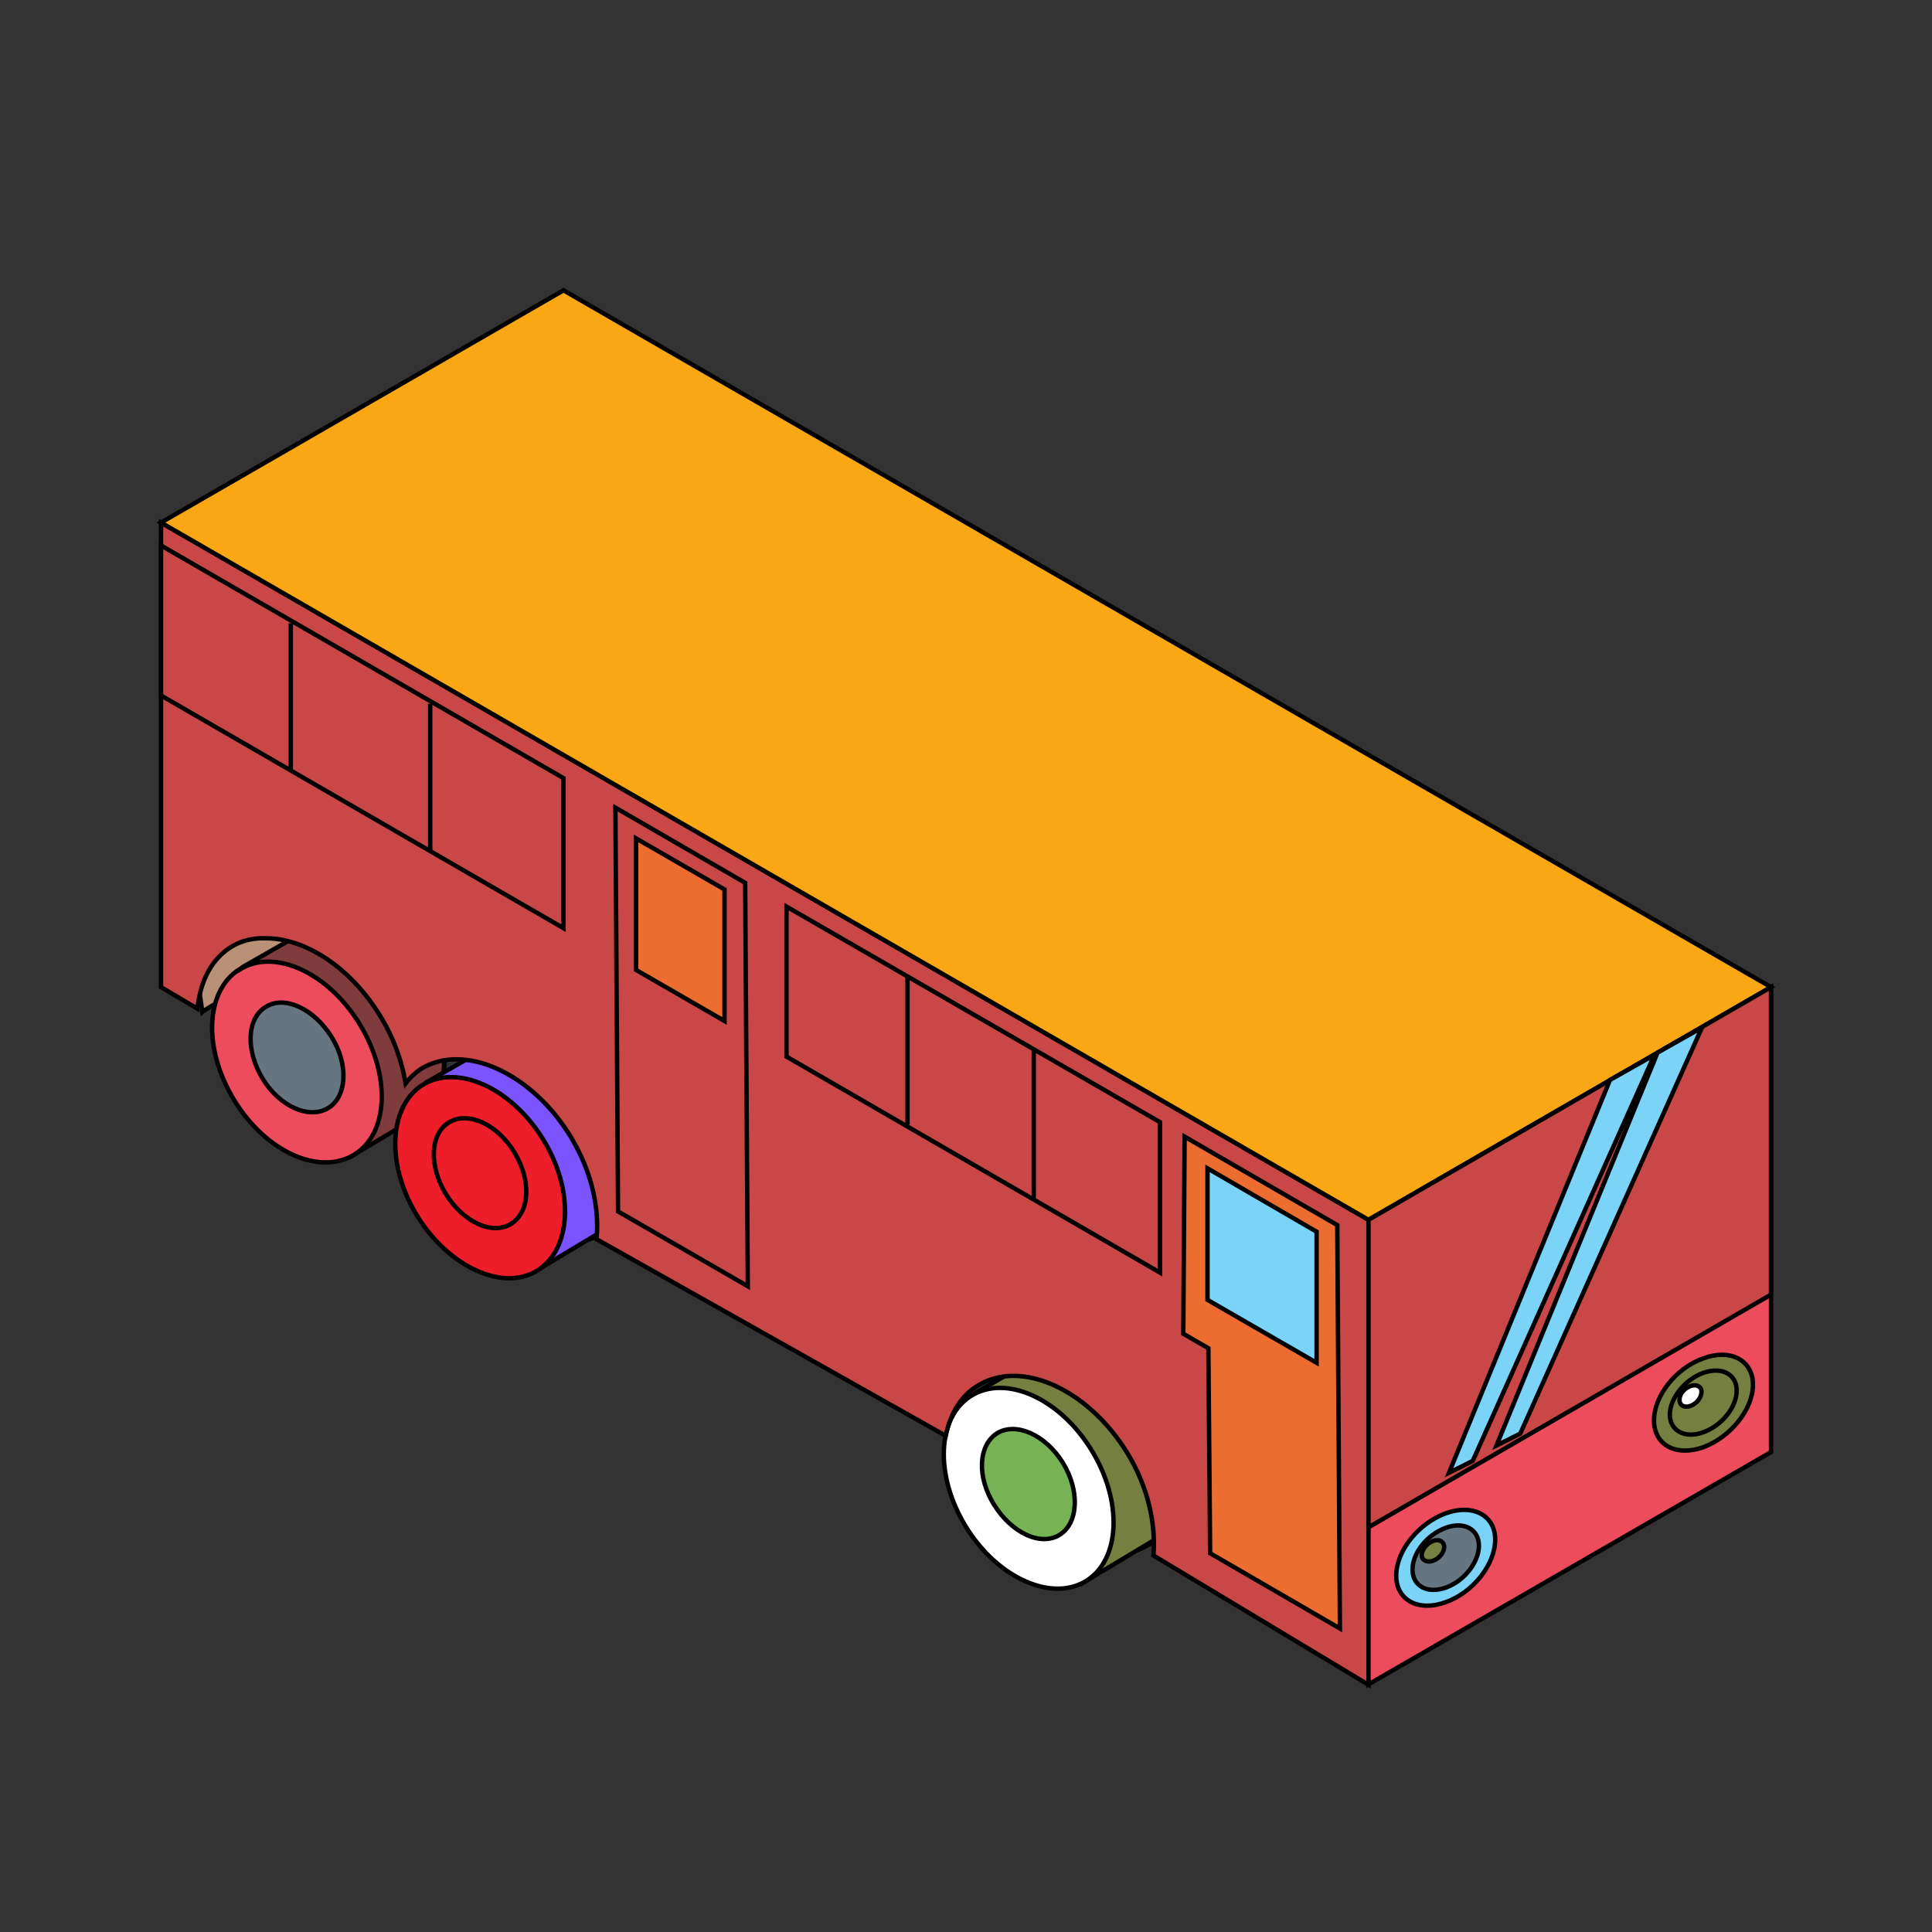
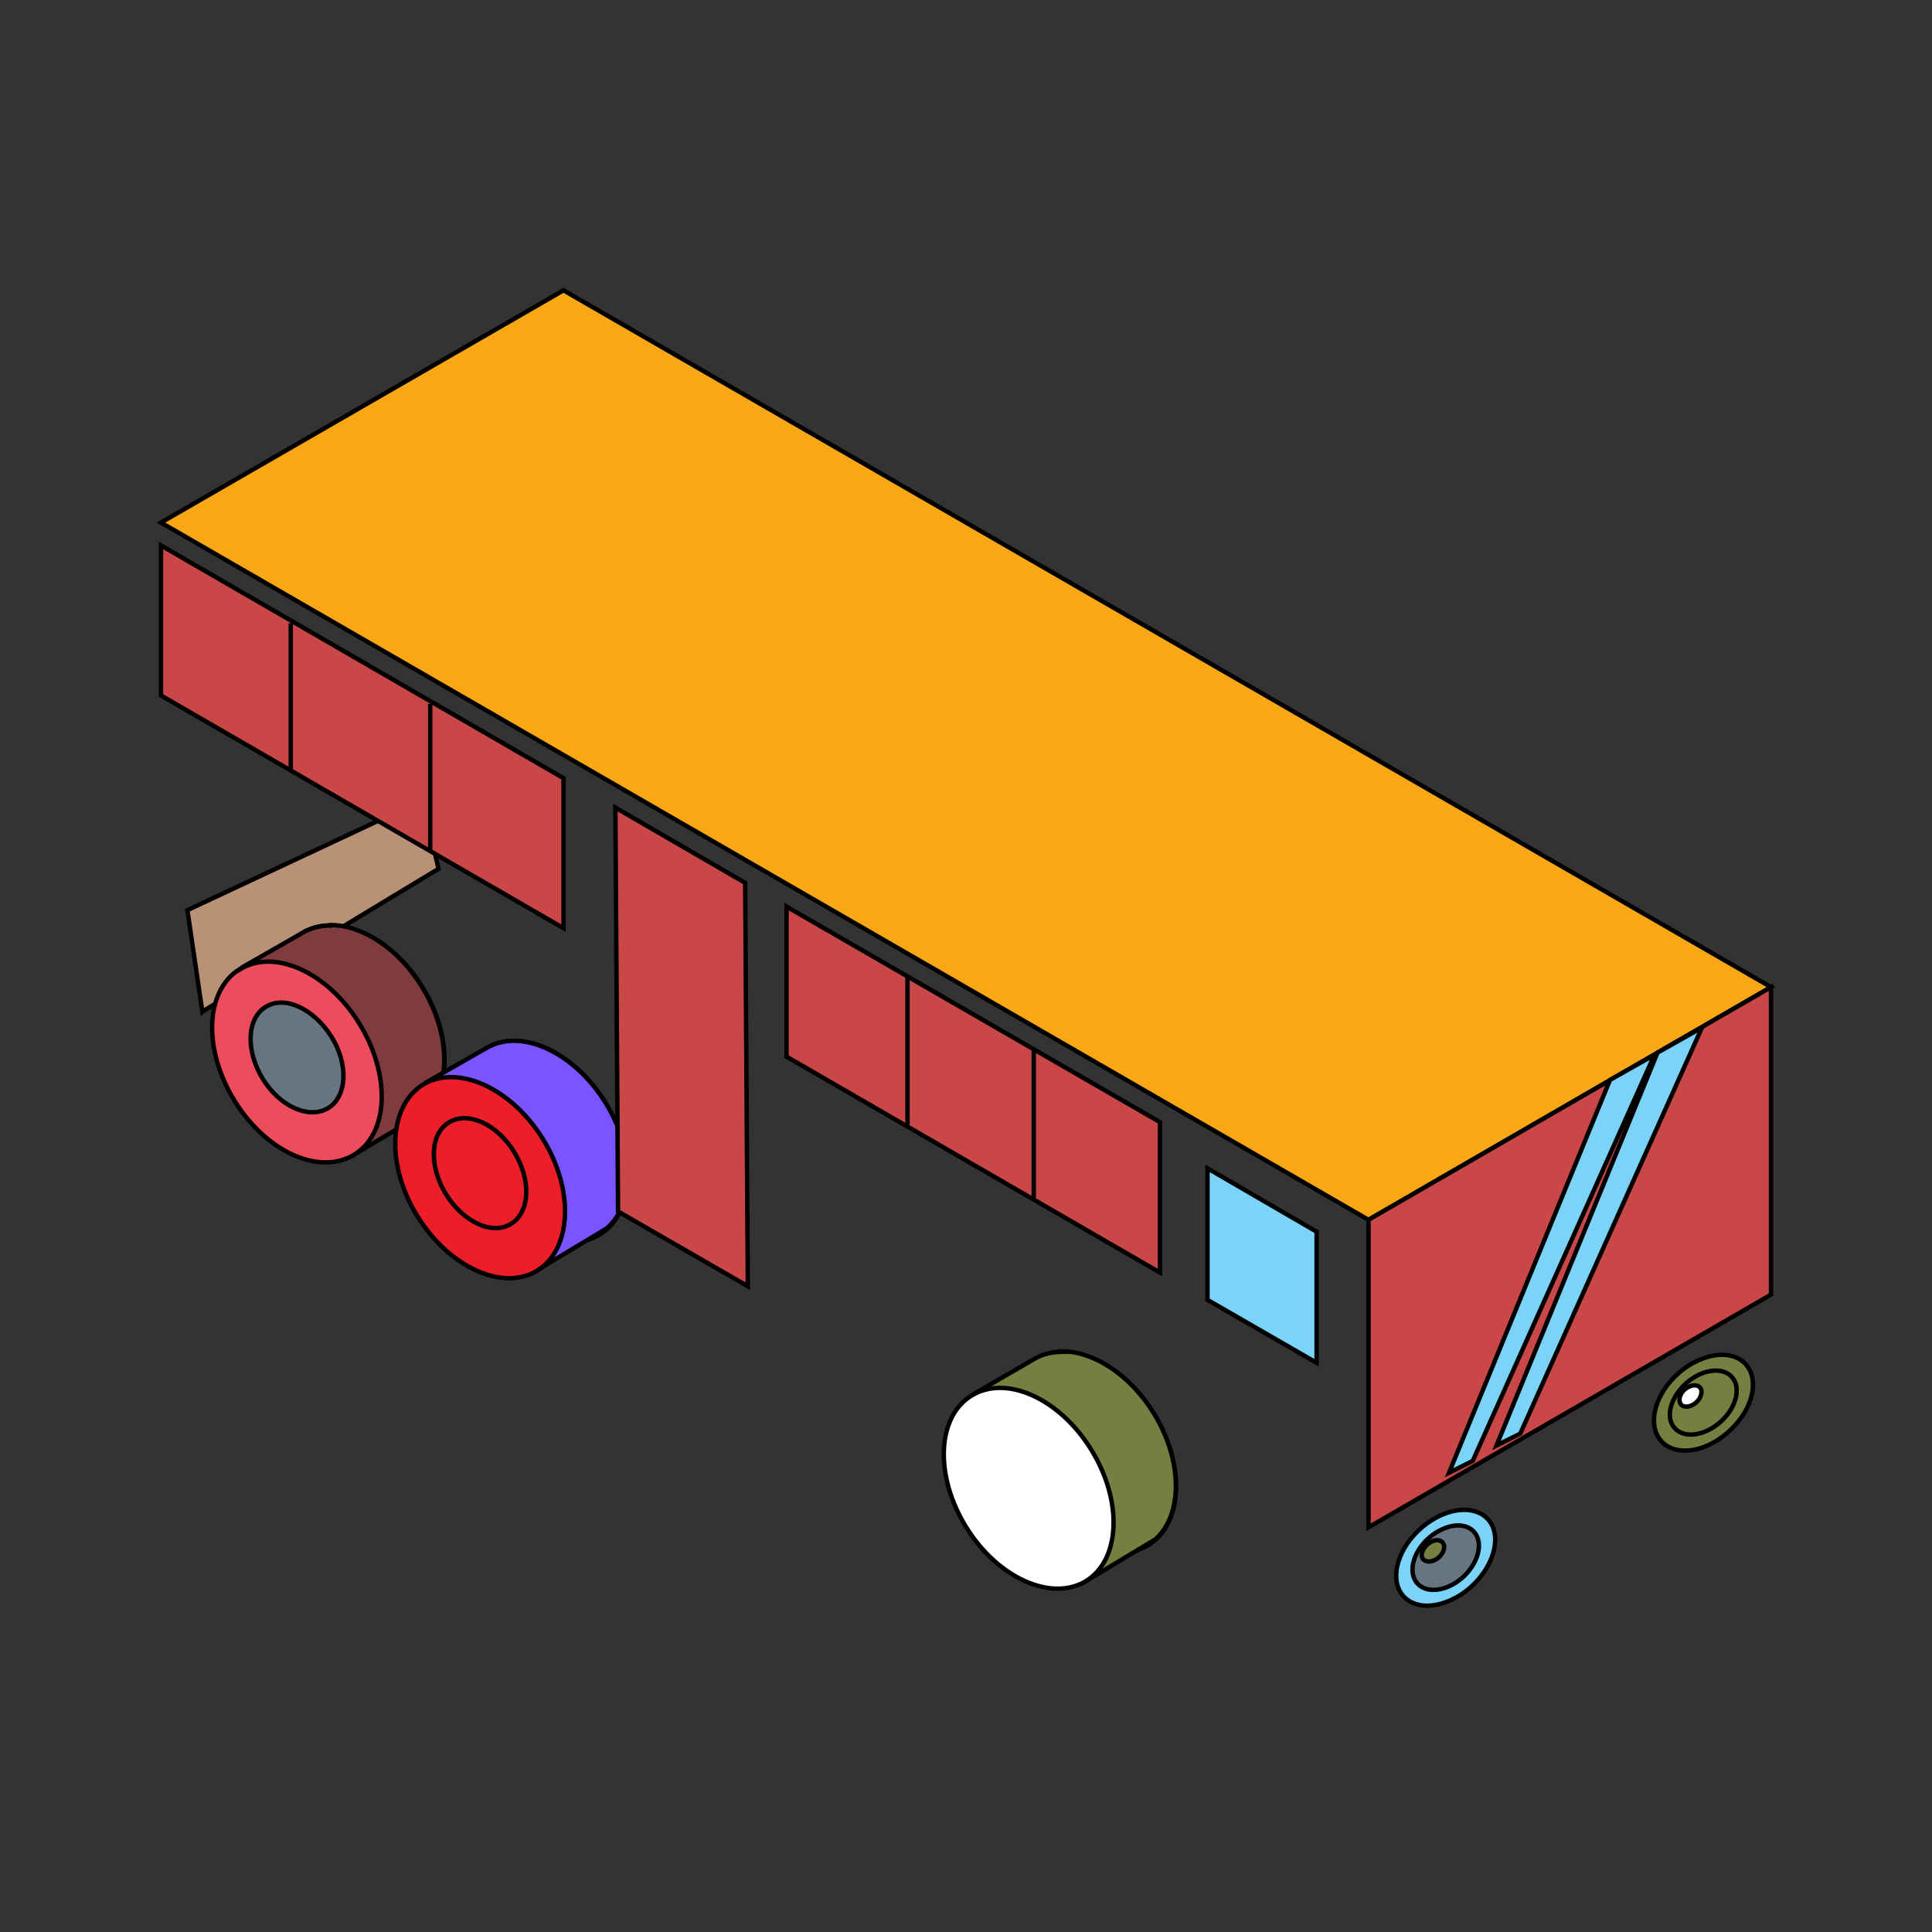
<svg xmlns="http://www.w3.org/2000/svg" id="bg_ope_iso-bus" width="200" height="200" version="1.1" class="bgs" preserveAspectRatio="xMidYMin slice">
  <rect width="100%" height="100%" fill="#333333" stroke="none" />
  <defs id="layer_0" />
  <rect id="layer_1" width="100%" height="100%" fill="none" />
  <svg id="layer_2" preserveAspectRatio="xMidYMid meet" viewBox="-3.51 -3.51 43.92 38.04" class="svg_thumb" data-uid="ope_iso-bus" data-keyword="iso-bus" data-complex="true" data-coll="ope" data-c="{&quot;ffffff&quot;:[&quot;ope_iso-bus_l_1&quot;,&quot;ope_iso-bus_l_2&quot;,&quot;ope_iso-bus_l_3&quot;,&quot;ope_iso-bus_l_4&quot;,&quot;ope_iso-bus_l_5&quot;,&quot;ope_iso-bus_l_6&quot;,&quot;ope_iso-bus_l_7&quot;,&quot;ope_iso-bus_l_8&quot;,&quot;ope_iso-bus_l_9&quot;,&quot;ope_iso-bus_l_10&quot;,&quot;ope_iso-bus_l_11&quot;,&quot;ope_iso-bus_l_12&quot;,&quot;ope_iso-bus_l_13&quot;,&quot;ope_iso-bus_l_14&quot;,&quot;ope_iso-bus_l_15&quot;,&quot;ope_iso-bus_l_16&quot;,&quot;ope_iso-bus_l_17&quot;,&quot;ope_iso-bus_l_18&quot;,&quot;ope_iso-bus_l_19&quot;,&quot;ope_iso-bus_l_20&quot;,&quot;ope_iso-bus_l_21&quot;]}" data-colors="[&quot;#b99176&quot;,&quot;#94989b&quot;,&quot;#f2b200&quot;,&quot;#be0000&quot;,&quot;#66757f&quot;,&quot;#7c54ff&quot;,&quot;#ffffff&quot;,&quot;#594640&quot;,&quot;#757f3f&quot;,&quot;#b99176&quot;,&quot;#77b255&quot;,&quot;#3f83ff&quot;,&quot;#ef6b00&quot;,&quot;#f9a715&quot;,&quot;#f9f3d9&quot;,&quot;#ed6c30&quot;,&quot;#7bd3f7&quot;,&quot;#66757f&quot;,&quot;#f9f3d9&quot;,&quot;#7c54ff&quot;,&quot;#9c5c25&quot;]" style="overflow: visible;">
    <path id="ope_iso-bus_l_1" d="M1.1 16.54L6.46 13.3L6.09 11.74L0.75 14.24L1.09 16.55Z " data-color-original="#ffffff" fill="#b99176" class="ffffff" stroke-miterlimit="3" stroke-opacity="1" stroke-width="0.1" stroke="#000000" />
    <path id="ope_iso-bus_l_2" d="M3.36 14.76C4.15 14.28 5.37 14.83 6.09 15.99S6.75 18.5 5.97 18.98S3.96 18.91 3.24 17.75S2.58 15.25 3.36 14.76Z " data-color-original="#ffffff" fill="#803c3d" class="ffffff" stroke-miterlimit="3" stroke-opacity="1" stroke-width="0.1" stroke="#000000" />
    <path id="ope_iso-bus_l_3" d="M4.01 14.59C3.78 14.59 3.56 14.64 3.36 14.76L2.03 15.52L4.45 19.85L6.13 18.85C6.75 18.29 6.75 17.06 6.08 15.98C5.55 15.11 4.72 14.58 4.01 14.58Z " data-color-original="#ffffff" fill="#803c3d" class="ffffff" stroke-miterlimit="3" stroke-opacity="1" stroke-width="0.1" stroke="#000000" />
    <path id="ope_iso-bus_l_4" d="M1.94 15.59C2.72 15.1 3.94 15.65 4.66 16.82S5.33 19.32 4.54 19.8S2.54 19.74 1.82 18.57S1.15 16.07 1.94 15.58Z " data-color-original="#ffffff" fill="#ed4c5c" class="ffffff" stroke-miterlimit="3" stroke-opacity="1" stroke-width="0.1" stroke="#000000" />
    <path id="ope_iso-bus_l_5" d="M2.53 16.44C2.96 16.17 3.62 16.48 4.02 17.11S4.38 18.48 3.95 18.74S2.85 18.71 2.46 18.07S2.1 16.7 2.53 16.44ZM7.53 17.39C8.31 16.9 9.53 17.45 10.25 18.62S10.92 21.12 10.13 21.61S8.13 21.54 7.41 20.38S6.74 17.87 7.53 17.39Z " data-color-original="#ffffff" fill="#66757f" class="ffffff" stroke-miterlimit="3" stroke-opacity="1" stroke-width="0.1" stroke="#000000" />
    <path id="ope_iso-bus_l_6" d="M8.18 17.21C7.94 17.21 7.72 17.27 7.52 17.39L6.19 18.15L8.61 22.48L10.29 21.47C10.92 20.91 10.92 19.68 10.25 18.61C9.71 17.74 8.88 17.21 8.17 17.21Z " data-color-original="#ffffff" fill="#7c54ff" class="ffffff" stroke-miterlimit="3" stroke-opacity="1" stroke-width="0.1" stroke="#000000" />
    <path id="ope_iso-bus_l_7" d="M6.1 18.21C6.89 17.73 8.11 18.28 8.83 19.44S9.49 21.94 8.71 22.43S6.7 22.36 5.98 21.2S5.32 18.7 6.1 18.21Z " data-color-original="#ffffff" fill="#ed1e29" class="ffffff" stroke-miterlimit="3" stroke-opacity="1" stroke-width="0.1" stroke="#000000" />
    <path id="ope_iso-bus_l_8" d="M6.69 19.07C7.12 18.8 7.79 19.1 8.18 19.74S8.54 21.1 8.11 21.37S7.02 21.33 6.63 20.7S6.26 19.33 6.69 19.07ZM20 24.46C20.78 23.97 22 24.52 22.72 25.69S23.38 28.19 22.6 28.67S20.59 28.61 19.88 27.44S19.21 24.94 20 24.46Z " data-color-original="#ffffff" fill="#ed1e29" class="ffffff" stroke-miterlimit="3" stroke-opacity="1" stroke-width="0.1" stroke="#000000" />
    <path id="ope_iso-bus_l_9" d="M20.65 24.28C20.41 24.28 20.19 24.33 19.99 24.45L18.66 25.22L21.08 29.55L22.76 28.54C23.38 27.98 23.38 26.75 22.72 25.68C22.18 24.8 21.35 24.27 20.64 24.27Z " data-color-original="#ffffff" fill="#757f3f" class="ffffff" stroke-miterlimit="3" stroke-opacity="1" stroke-width="0.1" stroke="#000000" />
    <path id="ope_iso-bus_l_10" d="M18.57 25.28C19.36 24.79 20.58 25.34 21.3 26.51S21.96 29.01 21.18 29.49S19.17 29.43 18.45 28.26S17.79 25.76 18.57 25.28Z " data-color-original="#ffffff" fill="#ffffff" class="ffffff" stroke-miterlimit="3" stroke-opacity="1" stroke-width="0.1" stroke="#000000" />
-     <path id="ope_iso-bus_l_11" d="M19.16 26.13C19.59 25.87 20.26 26.17 20.65 26.8S21.01 28.17 20.58 28.44S19.49 28.4 19.09 27.76S18.73 26.4 19.16 26.13Z " data-color-original="#ffffff" fill="#77b255" class="ffffff" stroke-miterlimit="3" stroke-opacity="1" stroke-width="0.1" stroke="#000000" />
-     <path id="ope_iso-bus_l_12" d="M0.15 5.43V15.99L0.98 16.48C1.04 15.87 1.29 15.36 1.74 15.08C1.98 14.93 2.25 14.87 2.54 14.88C3.42 14.88 4.44 15.53 5.11 16.61A4.24 4.24 0 0 1 5.71 18.18A1.45 1.45 0 0 1 6.06 17.85C7.04 17.25 8.56 17.93 9.45 19.37C9.94 20.17 10.12 21.01 10.05 21.72L17.99 26.19C18.09 25.7 18.33 25.28 18.72 25.05C19.7 24.44 21.22 25.13 22.11 26.57C22.59 27.35 22.77 28.2 22.71 28.91L27.6 31.85V21.28Z " data-color-original="#ffffff" fill="#c94747" class="ffffff" stroke-miterlimit="3" stroke-opacity="1" stroke-width="0.1" stroke="#000000" />
-     <path id="ope_iso-bus_l_13" d="M36.75 26.56V15.99L27.6 21.28V31.84Z " data-color-original="#ffffff" fill="#ed4c5c" class="ffffff" stroke-miterlimit="3" stroke-opacity="1" stroke-width="0.1" stroke="#000000" />
    <path id="ope_iso-bus_l_14" d="M9.3 0.15L0.15 5.43L27.6 21.28L36.75 15.99Z " data-color-original="#ffffff" fill="#f9a715" class="ffffff" stroke-miterlimit="3" stroke-opacity="1" stroke-width="0.1" stroke="#000000" />
    <path id="ope_iso-bus_l_15" d="M36.75 22.98V15.99L27.6 21.28V28.27ZM0.15 9.36L9.3 14.65V11.24L0.15 5.95ZM14.37 17.57L22.86 22.48V19.06L14.37 14.16ZM10.54 21.09L13.49 22.79L13.43 13.62L10.48 11.91Z " data-color-original="#ffffff" fill="#c94747" class="ffffff" stroke-miterlimit="3" stroke-opacity="1" stroke-width="0.1" stroke="#000000" />
-     <path id="ope_iso-bus_l_16" d="M10.95 15.6L12.96 16.76V13.77L10.95 12.61ZM24 28.86L26.95 30.57L26.89 21.4L23.42 19.39L23.39 23.87L23.96 24.2Z " data-color-original="#ffffff" fill="#ed6c30" class="ffffff" stroke-miterlimit="3" stroke-opacity="1" stroke-width="0.1" stroke="#000000" />
    <path id="ope_iso-bus_l_17" d="M23.94 23.1L26.42 24.53V21.55L23.94 20.11ZM3.1 11.08V7.72M6.27 12.91V9.55M17.12 19.12V15.76M19.99 20.79V17.44M29.43 27.03L29.97 26.76L34.1 17.53L33.09 18.1L29.43 27.03ZM30.51 26.41L31.05 26.14L35.18 16.91L34.17 17.48L30.51 26.41ZM30.48 28.55C30.48 29.11 29.98 29.75 29.36 29.97C28.74 30.2 28.23 29.93 28.23 29.37S28.73 28.18 29.36 27.95C29.98 27.73 30.48 28 30.48 28.55Z " data-color-original="#ffffff" fill="#7bd3f7" class="ffffff" stroke-miterlimit="3" stroke-opacity="1" stroke-width="0.1" stroke="#000000" />
    <path id="ope_iso-bus_l_18" d="M30.11 28.69C30.11 29.06 29.78 29.49 29.36 29.64C28.94 29.79 28.6 29.61 28.6 29.23S28.94 28.43 29.36 28.28C29.77 28.13 30.11 28.31 30.11 28.69Z " data-color-original="#ffffff" fill="#66757f" class="ffffff" stroke-miterlimit="3" stroke-opacity="1" stroke-width="0.1" stroke="#000000" />
    <path id="ope_iso-bus_l_19" d="M29.32 28.72C29.32 28.84 29.21 28.98 29.07 29.03S28.81 29.02 28.81 28.9S28.93 28.63 29.07 28.58C29.2 28.53 29.32 28.59 29.32 28.72ZM36.34 25.03C36.34 25.59 35.83 26.22 35.21 26.45C34.59 26.67 34.09 26.4 34.09 25.84S34.59 24.65 35.21 24.43C35.83 24.2 36.34 24.47 36.34 25.03Z " data-color-original="#ffffff" fill="#757f3f" class="ffffff" stroke-miterlimit="3" stroke-opacity="1" stroke-width="0.1" stroke="#000000" />
    <path id="ope_iso-bus_l_20" d="M35.97 25.16C35.97 25.54 35.63 25.96 35.21 26.11C34.8 26.26 34.45 26.08 34.45 25.71S34.79 24.91 35.21 24.76C35.63 24.61 35.97 24.79 35.97 25.16Z " data-color-original="#ffffff" fill="#757f3f" class="ffffff" stroke-miterlimit="3" stroke-opacity="1" stroke-width="0.1" stroke="#000000" />
    <path id="ope_iso-bus_l_21" d="M35.17 25.19C35.17 25.32 35.06 25.46 34.92 25.51S34.67 25.5 34.67 25.37S34.78 25.11 34.92 25.06C35.06 25.01 35.17 25.07 35.17 25.19Z " data-color-original="#ffffff" fill="#ffffff" class="ffffff" stroke-miterlimit="3" stroke-opacity="1" stroke-width="0.1" stroke="#000000" />
  </svg>
</svg>